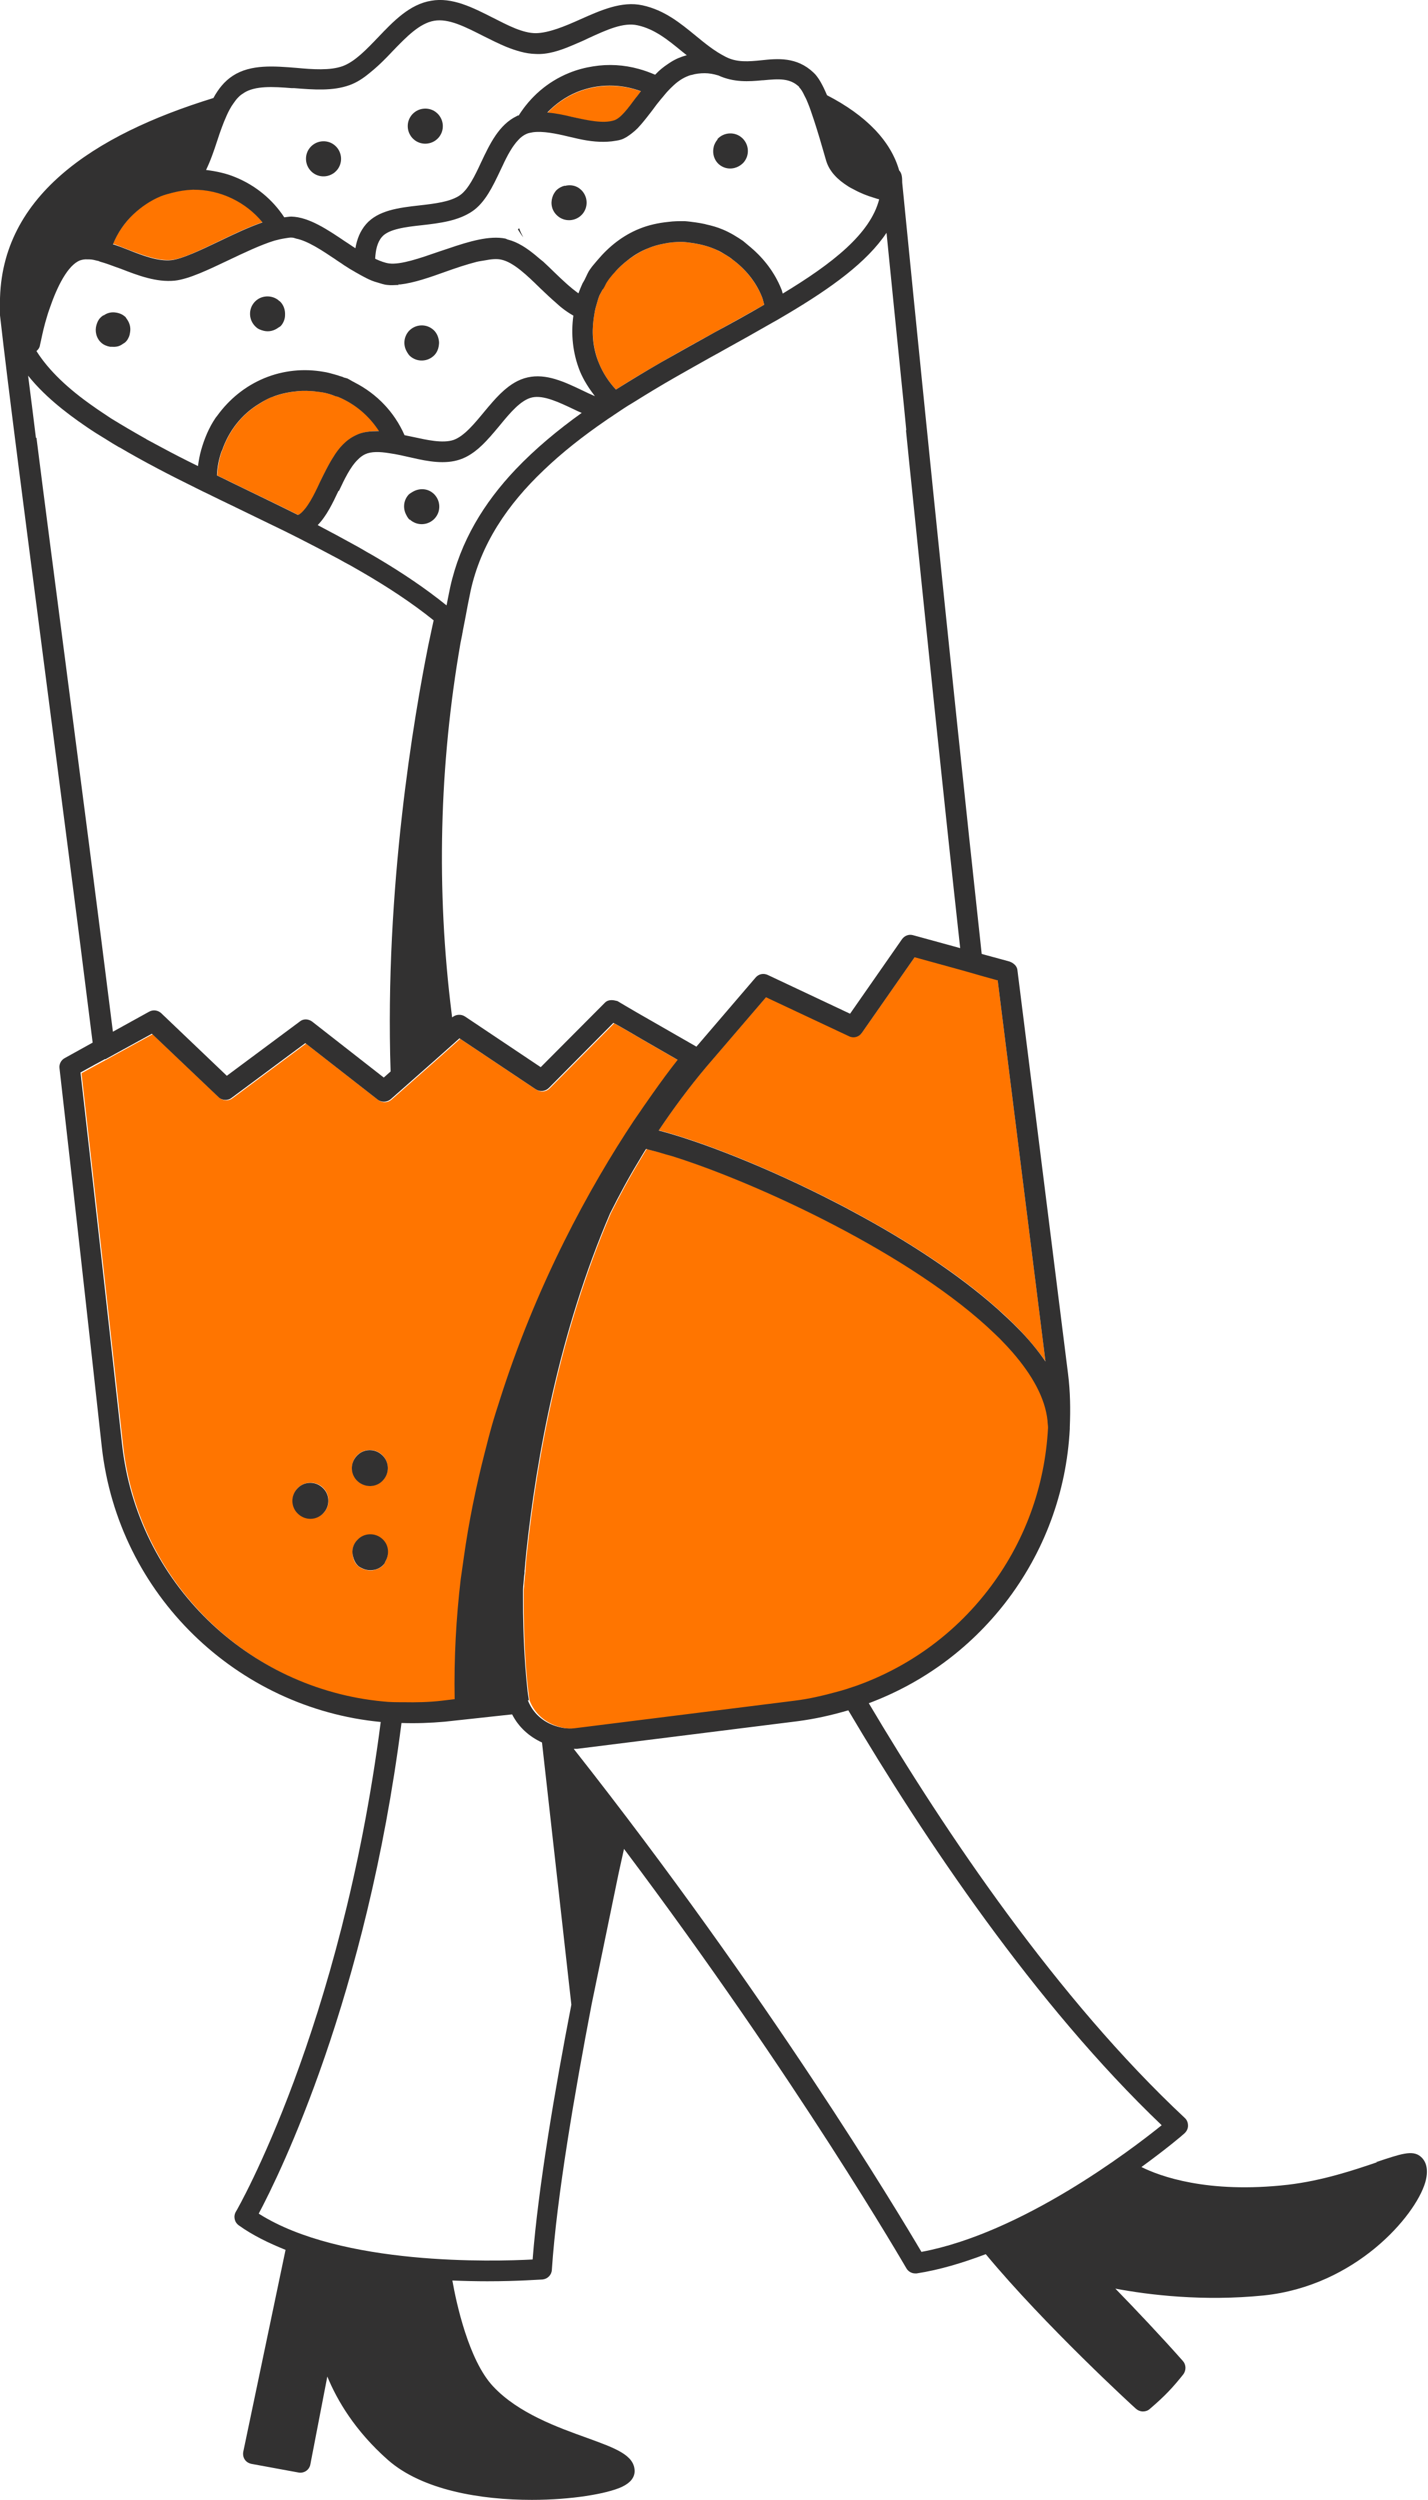
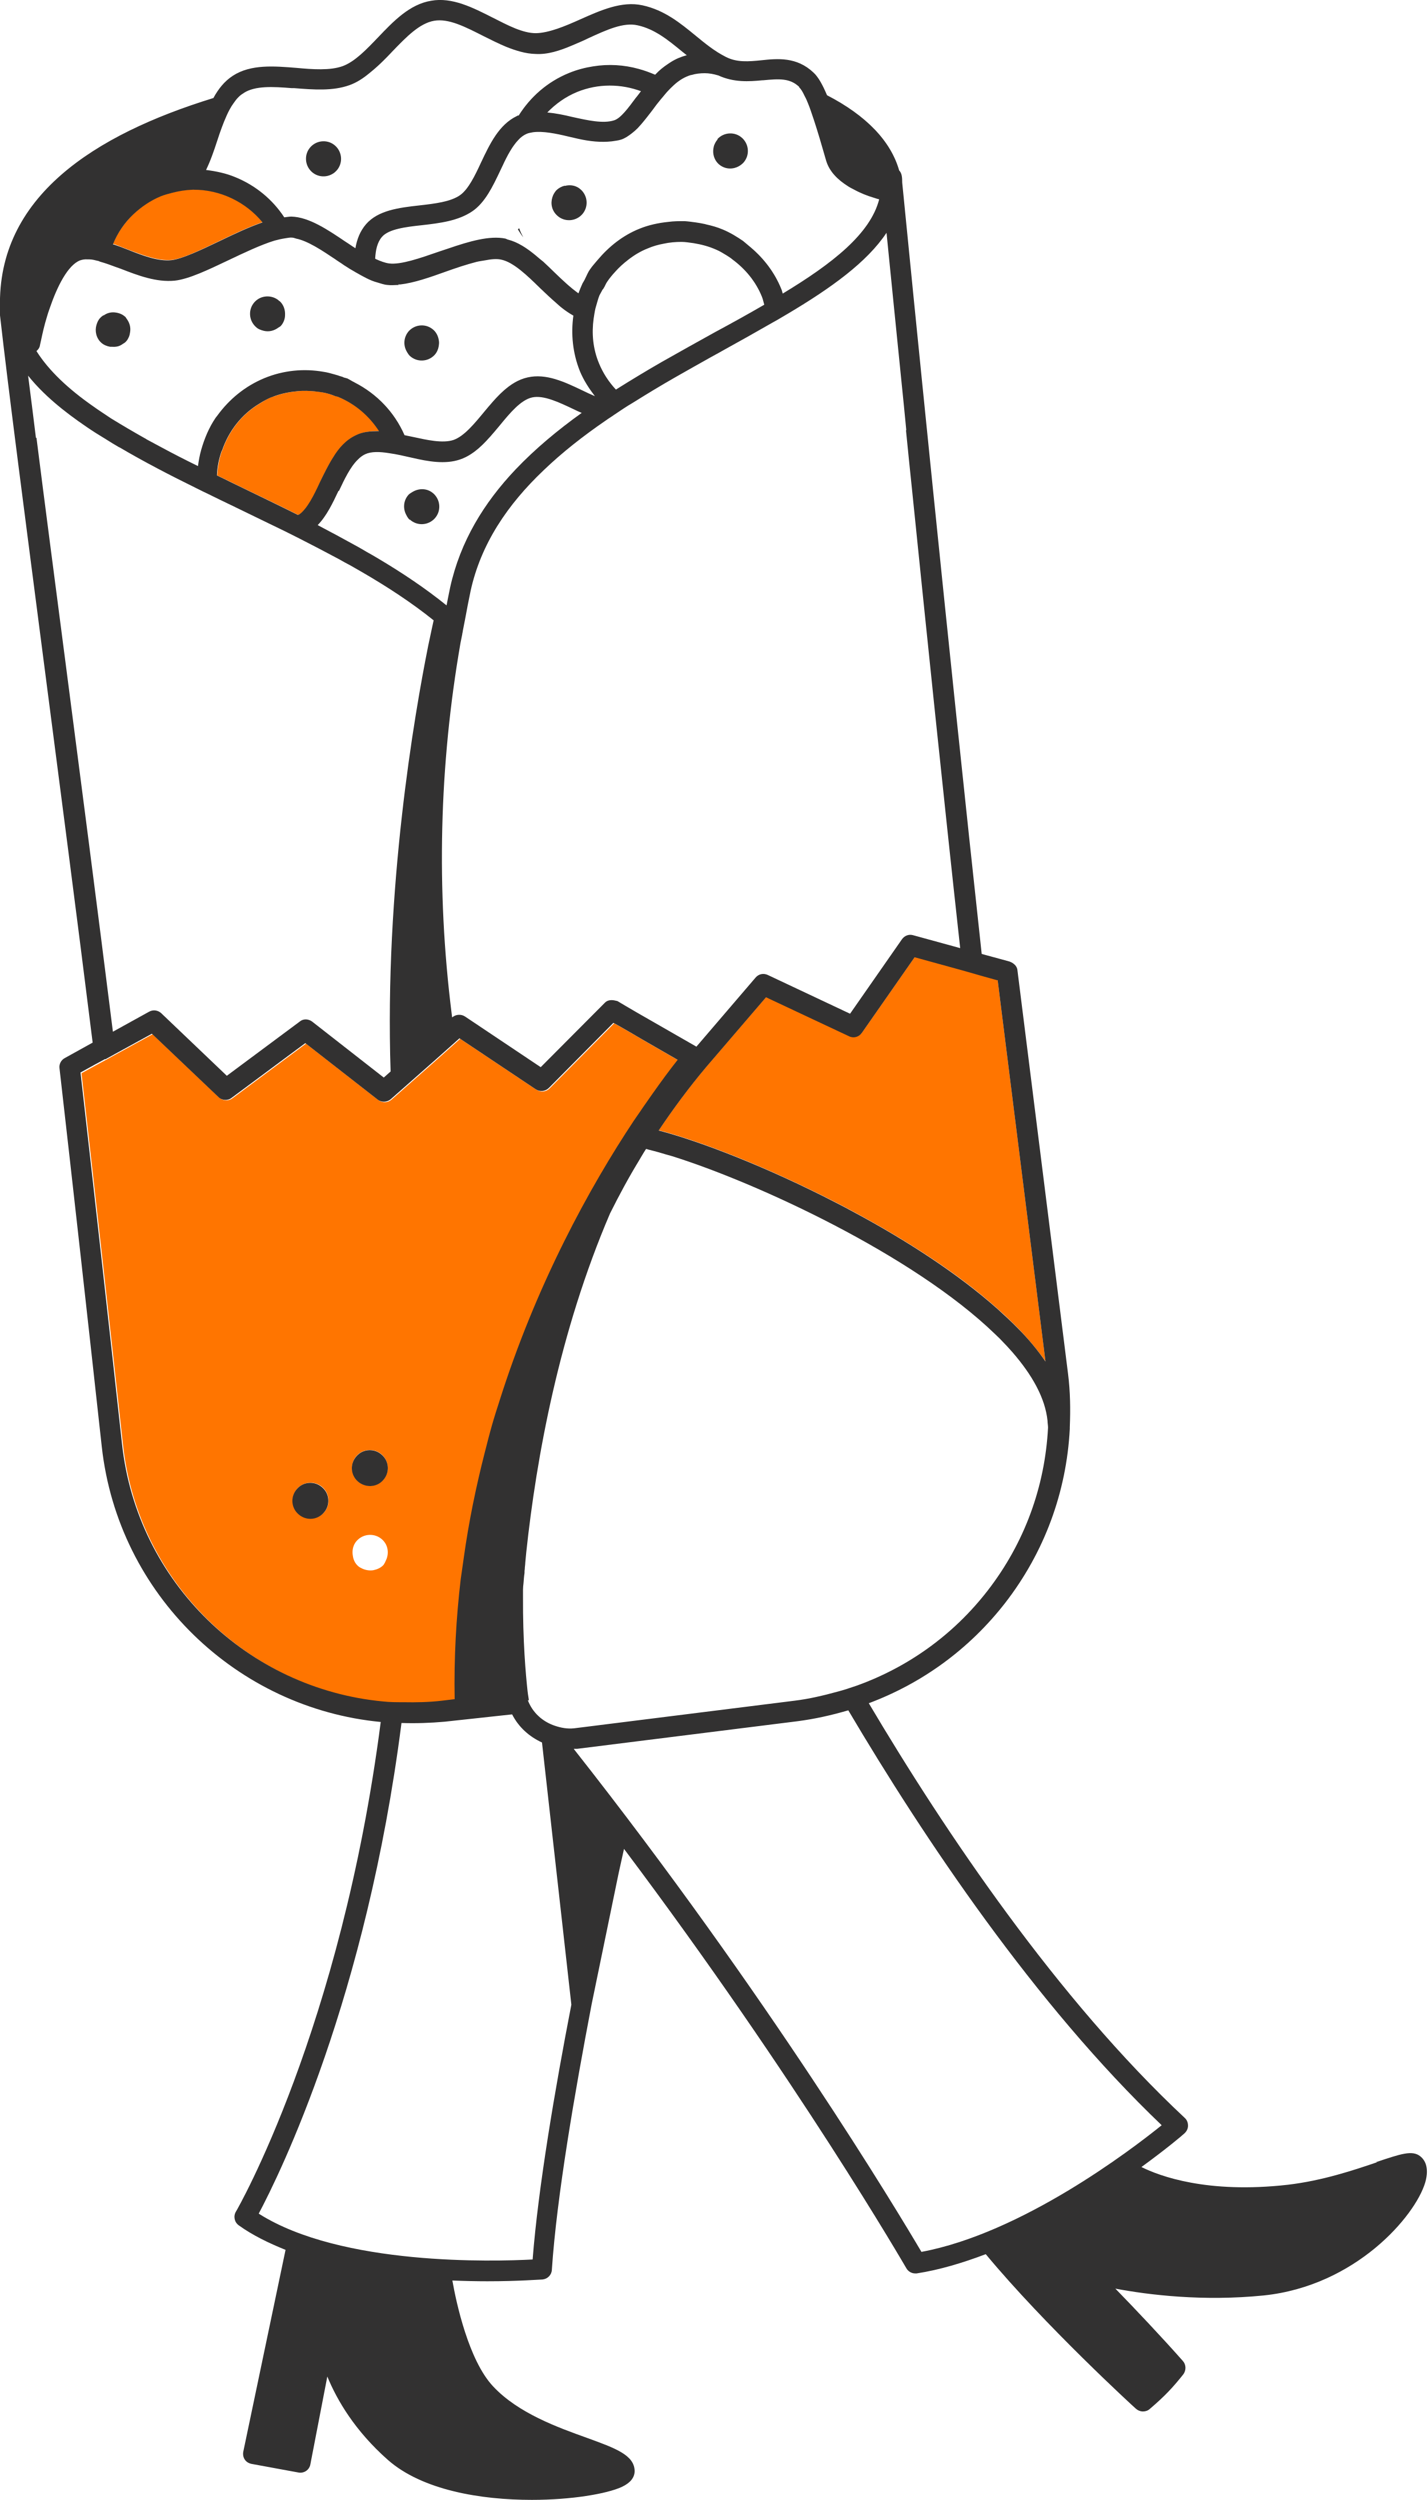
<svg xmlns="http://www.w3.org/2000/svg" id="Layer_2" viewBox="0 0 56.41 98.69">
  <defs>
    <style>.cls-1{fill:#ff7500;}.cls-2{fill:#323131;}</style>
  </defs>
  <g id="Layer_1-2">
    <g>
-       <path class="cls-1" d="M24.27,4.76c.25-.08,.55-.49,.85-.88,.07-.09,.14-.18,.21-.27-.79-.29-1.68-.31-2.52,.03-.46,.19-.86,.47-1.18,.81,.33,.04,.67,.11,1,.18,.6,.14,1.22,.28,1.64,.13Z" />
      <path class="cls-1" d="M5.03,9.84c.6,.23,1.22,.47,1.75,.42,.42-.04,1.16-.4,1.87-.74,.58-.28,1.17-.56,1.72-.75-.66-.82-1.66-1.29-2.71-1.29-.02,0-.03,0-.05,0-.27,0-.54,.05-.8,.12-.15,.04-.31,.08-.46,.14-.42,.17-.77,.42-1.08,.71-.35,.34-.63,.74-.81,1.18h.03c.18,.07,.36,.14,.54,.21Z" />
      <path class="cls-1" d="M8.77,17.79c-.11,.32-.17,.64-.19,.98,.33,.16,.67,.32,1.01,.49,.72,.35,1.46,.7,2.19,1.07,.01,0,.03-.01,.05-.02,.33-.23,.58-.76,.82-1.28,.15-.33,.32-.66,.51-.96,.24-.37,.52-.7,.91-.89,.28-.13,.59-.17,.91-.16-.39-.62-.96-1.08-1.61-1.35-.04-.02-.09-.03-.14-.04-.13-.05-.25-.09-.38-.12-.14-.03-.27-.05-.41-.06-.22-.02-.43-.03-.65-.01-.33,.03-.65,.09-.97,.21-.03,0-.05,.01-.08,.02h-.01c-.16,.07-.31,.16-.45,.25-.73,.43-1.24,1.1-1.5,1.87Z" />
-       <path class="cls-1" d="M24.3,10.72c-.12,.13-.23,.27-.33,.41-.04,.06-.07,.13-.1,.19-.02,.03-.04,.07-.06,.1-.04,.08-.09,.16-.13,.24-.05,.12-.08,.25-.12,.38-.01,.05-.03,.09-.04,.14-.03,.13-.05,.26-.07,.4-.08,.58-.02,1.18,.21,1.76,.16,.39,.39,.74,.67,1.04,.59-.38,1.2-.74,1.81-1.09,.71-.41,1.41-.8,2.11-1.18,.67-.37,1.32-.73,1.94-1.08-.03-.1-.05-.21-.09-.31-.25-.61-.67-1.11-1.17-1.48-.08-.06-.15-.11-.23-.16-.13-.08-.27-.15-.4-.22-.29-.13-.59-.21-.9-.26-.16-.02-.32-.05-.48-.05-.23,0-.47,.02-.7,.07-.22,.04-.43,.1-.64,.19-.29,.12-.54,.28-.77,.45-.18,.14-.35,.29-.5,.46Z" />
      <path class="cls-1" d="M26.02,44.62c1.65,.43,4.3,1.46,7,2.85,.24,.12,.48,.25,.72,.38,2.08,1.12,4.12,2.43,5.68,3.83,.13,.12,.27,.24,.39,.36,.13,.12,.25,.24,.37,.36,.43,.44,.8,.89,1.12,1.34l-1.89-15.06-.54-.15-.42-.12-.42-.12-1.89-.52-2.08,2.98c-.11,.16-.33,.22-.51,.14l-3.28-1.54-2.36,2.75c-.69,.82-1.31,1.66-1.88,2.51Z" />
      <path class="cls-1" d="M25.42,43.75c.12-.17,.23-.34,.35-.5,.38-.54,.72-1,1.03-1.39l-1.39-.8-.46-.27-.47-.27-.22-.12-2.55,2.57c-.14,.14-.35,.16-.52,.05l-3.01-2.01-.19,.17-.37,.33-.37,.33-1.78,1.57c-.15,.13-.37,.14-.52,.02l-2.86-2.23-2.91,2.16c-.16,.12-.38,.1-.52-.03l-2.63-2.5-1.46,.8-.38,.21-.39,.21-.58,.32c.55,4.83,1.11,9.84,1.64,14.67,.6,5.49,5.02,9.66,10.31,10.16,.27,.02,.54,.03,.81,.03,.5,.01,1.01,0,1.52-.06l.5-.06c-.03-1.63,.06-3.21,.24-4.74,.02-.14,.04-.28,.06-.42,.02-.14,.04-.28,.06-.42,.2-1.44,.49-2.83,.83-4.16,.09-.36,.18-.72,.28-1.06,.09-.32,.2-.63,.29-.94,1.47-4.66,3.58-8.48,5.32-11.1,.12-.18,.23-.34,.35-.51Zm-10.19,17.89s-.05,.1-.08,.14c-.11,.12-.26,.18-.41,.21-.14,.02-.28,0-.42-.06-.06-.03-.13-.06-.18-.11-.12-.11-.18-.25-.2-.39-.04-.21,0-.44,.16-.61,.27-.29,.72-.3,1-.04,.25,.23,.28,.59,.12,.87Zm-1.14-4.17c.27-.29,.72-.3,1-.04,.29,.27,.3,.72,.04,1-.27,.29-.72,.3-1,.04s-.3-.72-.04-1Zm-2.34,1.29c.27-.29,.72-.3,1-.04,.29,.27,.3,.72,.04,1s-.72,.3-1,.04c-.29-.27-.3-.72-.04-1Z" />
-       <path class="cls-1" d="M40.03,53.39c-.11-.13-.22-.25-.34-.37-.12-.12-.24-.24-.36-.36-3.25-3.13-9.44-5.98-12.76-7.02-.18-.06-.35-.11-.52-.15-.15-.04-.29-.08-.42-.11-.03,0-.05-.01-.08-.02-.1,.15-.19,.31-.28,.46-.42,.69-.79,1.38-1.14,2.08-2.01,4.68-2.91,9.64-3.31,13.37-.02,.14-.03,.28-.04,.42,0,.08-.02,.17-.02,.25,0,.06,0,.11-.01,.16-.01,.13-.03,.27-.04,.4,0,.09-.01,.17-.02,.26,0,.09,0,.17,0,.25-.01,1.79,.1,3.12,.18,3.75,.02,.18,.04,.3,.05,.37,.19,.5,.59,.85,1.07,1.01,.24,.08,.49,.13,.76,.1l8.71-1.09c.57-.07,1.13-.2,1.67-.35,.27-.08,.54-.16,.8-.25,2.02-.73,3.8-2,5.15-3.74,1.46-1.88,2.28-4.11,2.39-6.44,0-.09-.01-.18-.02-.27-.1-.89-.6-1.8-1.38-2.7Z" />
      <path class="cls-2" d="M20.46,9.06c.07,.11,.13,.21,.21,.31-.06-.12-.12-.23-.16-.36l-.05,.04Z" />
      <path class="cls-2" d="M16.19,20.51c.28,.26,.72,.24,.98-.04,.26-.28,.24-.72-.04-.98-.24-.22-.58-.23-.85-.06-.05,.03-.1,.06-.14,.1-.21,.23-.23,.56-.08,.82,.03,.06,.07,.12,.12,.17Z" />
      <path class="cls-2" d="M16.18,14.04s0,.01,.01,.01c.28,.26,.72,.24,.98-.04,.09-.1,.14-.22,.16-.34,.01-.07,.02-.13,.01-.2-.02-.16-.08-.32-.21-.44-.28-.26-.71-.24-.97,.03,0,0-.01,0-.01,.01h0c-.21,.24-.23,.57-.07,.83,.03,.05,.06,.1,.1,.14Z" />
      <path class="cls-2" d="M11.01,11.86c-.28-.23-.7-.21-.95,.06-.26,.28-.24,.72,.04,.98,.09,.09,.2,.13,.32,.16,.2,.05,.41,0,.58-.13,.03-.02,.06-.03,.09-.06,.11-.12,.17-.28,.17-.43,.01-.2-.05-.4-.21-.55-.01-.01-.03-.01-.04-.02Z" />
      <path class="cls-2" d="M4.95,12.51c-.13-.12-.29-.17-.46-.18h-.02c-.13,0-.26,.04-.37,.12h-.02s-.09,.06-.12,.1c-.08,.08-.12,.18-.15,.28-.07,.24-.01,.52,.19,.7,.1,.09,.23,.14,.35,.16,.02,0,.03,0,.05,0,.14,.01,.28,0,.4-.08,.01,0,.02-.01,.03-.02,.05-.03,.11-.06,.15-.11,.06-.06,.09-.13,.12-.2,.02-.05,.03-.11,.04-.17,.03-.19-.02-.37-.14-.53-.02-.03-.04-.06-.06-.09Z" />
      <path class="cls-2" d="M28.35,5.5c-.05,.06-.09,.12-.12,.19-.03,.06-.04,.12-.05,.18-.03,.21,.03,.43,.19,.59h0c.21,.2,.49,.24,.74,.14,.09-.04,.17-.09,.25-.17,.26-.28,.24-.72-.04-.98-.28-.26-.72-.24-.98,.04Z" />
      <path class="cls-2" d="M22.31,7.33c-.12,.03-.24,.09-.34,.19-.07,.08-.12,.17-.15,.27-.08,.25-.02,.53,.19,.72,.28,.26,.72,.24,.98-.04,.26-.28,.24-.72-.04-.98-.18-.17-.42-.21-.64-.15Z" />
      <path class="cls-2" d="M13.29,6.74c.26-.28,.24-.72-.04-.98-.28-.26-.72-.24-.98,.04-.26,.28-.24,.72,.04,.98,.28,.26,.72,.24,.98-.04Z" />
-       <path class="cls-2" d="M17.31,5.45c.26-.28,.24-.72-.04-.98-.28-.26-.72-.24-.98,.04-.26,.28-.24,.72,.04,.98,.28,.26,.72,.24,.98-.04Z" />
      <path class="cls-2" d="M54.4,85.36c-.91,.31-2.16,.73-3.53,.89-3.17,.36-5.06-.34-5.78-.7,.99-.72,1.63-1.26,1.7-1.33,.09-.08,.14-.19,.14-.3,0-.12-.04-.23-.13-.31-5.02-4.69-9.45-11.26-12.48-16.37,2.11-.79,3.96-2.13,5.38-3.95,1.56-2.01,2.43-4.39,2.56-6.88,0,0,0-.02,0-.02,0-.02,0-.03,0-.05,.03-.7,.02-1.4-.07-2.11l-2-15.94c-.02-.18-.2-.31-.38-.35l-1.03-.28c-1.34-12.3-2.78-26.79-3.14-30.45,0-.2-.01-.37-.12-.48-.33-1.16-1.3-2.17-2.85-2.97-.17-.4-.34-.72-.54-.9-.66-.62-1.41-.55-2.06-.48-.49,.05-.96,.09-1.39-.13-.44-.22-.81-.52-1.21-.85-.6-.49-1.22-1-2.09-1.19-.82-.18-1.66,.2-2.47,.56-.6,.27-1.23,.53-1.74,.54-.52,0-1.09-.3-1.7-.61-.79-.4-1.61-.82-2.44-.67-.85,.14-1.49,.81-2.1,1.45-.47,.49-.91,.95-1.39,1.13-.5,.18-1.18,.13-1.83,.07-.88-.07-1.8-.15-2.51,.31-.34,.22-.58,.53-.77,.88C3.72,5.32-.11,7.77,0,12.15c0,.09,0,.18,0,.27h0s0,.02,0,.03c.34,3.01,.99,7.96,1.73,13.68,.6,4.63,1.29,9.89,1.93,15.03l-1.1,.61c-.15,.08-.23,.24-.21,.4,.56,4.91,1.13,10.02,1.67,14.94,.65,5.87,5.36,10.33,11.02,10.87-1.57,12.13-5.67,19.25-5.72,19.33-.11,.18-.06,.42,.11,.54,.54,.39,1.18,.7,1.85,.97l-1.67,7.97c-.02,.11,0,.22,.06,.31,.06,.09,.16,.15,.27,.17l1.85,.34c.22,.04,.43-.1,.47-.32l.67-3.47c.39,.95,1.1,2.15,2.39,3.29,1.36,1.2,3.68,1.58,5.69,1.58,1.57,0,2.96-.24,3.55-.51,.34-.16,.51-.37,.51-.63-.01-.63-.76-.9-1.89-1.31-1.14-.41-2.71-.97-3.7-2.03-.97-1.03-1.46-3.32-1.61-4.18,.49,.02,.96,.03,1.38,.03,1.23,0,2.08-.07,2.18-.07,.2-.02,.36-.18,.37-.38,.19-2.88,.91-7.03,1.57-10.48l1.07-5.19c.11-.49,.18-.82,.21-.95,6.88,9.16,11.1,16.47,11.15,16.55,.07,.13,.21,.21,.35,.21,.02,0,.04,0,.06,0,.91-.14,1.83-.42,2.73-.76,2.34,2.82,5.89,6.07,5.93,6.1,.08,.07,.18,.11,.28,.11s.19-.03,.27-.1c.62-.53,.91-.85,1.32-1.36,.12-.16,.12-.38-.01-.53-.84-.95-1.9-2.07-2.67-2.86,1.32,.25,3.47,.51,5.86,.27,3.64-.38,5.99-3.14,6.38-4.46,.18-.62-.04-.91-.19-1.03-.32-.26-.77-.1-1.76,.23ZM9.63,3.67c.45-.29,1.15-.25,1.9-.19,.03,0,.06,0,.1,0,.75,.06,1.52,.12,2.18-.12,.28-.1,.54-.27,.78-.47,.2-.16,.39-.33,.57-.51,.11-.11,.23-.23,.34-.35,.55-.57,1.07-1.11,1.65-1.21,.57-.1,1.23,.24,1.94,.6,.3,.15,.6,.3,.91,.43,.38,.15,.76,.27,1.15,.28,.48,.03,.97-.13,1.46-.34,.21-.09,.43-.18,.63-.28,.72-.33,1.39-.64,1.95-.51,.68,.15,1.2,.58,1.75,1.03,.03,.03,.07,.05,.1,.08,.03,.02,.06,.05,.09,.07-.23,.06-.44,.15-.63,.27-.17,.11-.33,.22-.48,.36-.05,.05-.09,.09-.14,.14-.21-.09-.43-.17-.65-.23-.58-.16-1.19-.2-1.8-.1-.32,.05-.63,.13-.95,.26-.86,.35-1.53,.95-1.99,1.68-.02,0-.05,0-.07,.02-.71,.34-1.07,1.1-1.42,1.84-.24,.52-.5,1.05-.82,1.28-.38,.27-1.01,.34-1.62,.41-.8,.09-1.62,.19-2.1,.74-.24,.28-.36,.6-.42,.95-.13-.08-.25-.17-.38-.25-.71-.48-1.45-.98-2.15-1-.09,0-.19,.02-.28,.03-.46-.7-1.12-1.25-1.92-1.58-.38-.16-.77-.24-1.17-.29,.18-.37,.32-.78,.45-1.18,.11-.34,.23-.67,.36-.96,.08-.18,.17-.35,.28-.5,.11-.16,.23-.3,.39-.39Zm21.94-.22c.07,.06,.14,.18,.21,.33,.03,.05,.05,.1,.08,.16,.05,.12,.11,.26,.16,.41,.17,.48,.34,1.04,.46,1.46l.16,.55c.13,.42,.46,.74,.84,.98,.07,.05,.15,.09,.23,.13,.27,.15,.55,.26,.79,.33,.08,.03,.16,.05,.23,.07-.35,1.36-1.84,2.53-3.81,3.72-.02-.06-.03-.13-.06-.19-.26-.64-.68-1.19-1.2-1.63-.06-.05-.13-.11-.19-.16-.04-.03-.08-.07-.12-.1-.25-.17-.51-.33-.8-.45-.21-.09-.43-.15-.65-.2-.01,0-.02,0-.03-.01-.13-.03-.26-.05-.39-.07-.15-.02-.29-.04-.44-.05-.21,0-.43,0-.64,.03-.39,.04-.77,.12-1.14,.27-.67,.27-1.21,.71-1.65,1.23-.1,.12-.21,.24-.3,.37-.08,.11-.13,.24-.19,.36-.03,.07-.07,.13-.11,.2-.06,.13-.11,.26-.16,.39-.31-.22-.63-.52-.95-.83-.14-.14-.29-.28-.44-.42-.1-.08-.2-.16-.29-.24-.35-.29-.71-.53-1.1-.63-.02,0-.03-.01-.05-.02-.02,0-.04-.02-.05-.02-.63-.13-1.44,.11-2.26,.39-.12,.04-.24,.08-.36,.12-.75,.26-1.52,.53-1.98,.47-.16-.02-.34-.09-.52-.17l-.03-.02c.02-.34,.08-.64,.27-.86,.27-.31,.94-.39,1.58-.46,.71-.08,1.43-.17,1.99-.55,.51-.35,.81-.99,1.1-1.6,.03-.07,.07-.14,.1-.21,.18-.39,.38-.76,.62-1.01,.09-.1,.2-.18,.31-.23,.08-.04,.17-.05,.27-.07,.39-.05,.89,.05,1.39,.17,.13,.03,.26,.06,.39,.09,.45,.1,.9,.15,1.33,.1,.12-.02,.25-.03,.37-.07,.15-.05,.28-.14,.41-.24,.08-.06,.16-.13,.24-.21,.2-.21,.39-.46,.59-.72,.1-.14,.2-.27,.3-.39,.09-.11,.18-.21,.26-.31,.1-.11,.19-.2,.29-.29,.21-.19,.43-.32,.67-.39h.02c.16-.05,.34-.07,.52-.07,.17,0,.34,.03,.54,.09h0c.61,.28,1.21,.24,1.73,.19h.03c.64-.06,1.06-.09,1.43,.26Zm4.22,13.55c.08,.79,.16,1.61,.25,2.45h0c.56,5.49,1.23,11.98,1.89,17.98l-1.86-.51c-.17-.05-.34,.02-.44,.16l-2.05,2.94-3.25-1.53c-.17-.08-.36-.04-.48,.1l-2.34,2.73-2.32-1.33-.48-.28-.32-.19s-.09-.02-.14-.03c-.13-.02-.26,0-.35,.09l-2.54,2.55-2.99-2c-.15-.1-.36-.09-.5,.03h-.01l-.02-.16c-.61-4.88-.49-9.78,.35-14.61,.02-.12,.05-.23,.07-.35,0-.04,.02-.08,.02-.12,.03-.15,.06-.31,.09-.46,.07-.38,.14-.75,.22-1.13,.41-1.87,1.47-3.42,2.88-4.76,.74-.71,1.57-1.36,2.46-1.97,.11-.08,.23-.15,.34-.23,.06-.04,.12-.08,.18-.12,.06-.04,.12-.08,.18-.12,.12-.08,.25-.16,.37-.23,.56-.35,1.12-.69,1.7-1.02,.47-.27,.94-.53,1.4-.79,.19-.1,.38-.21,.56-.31,.58-.32,1.15-.64,1.69-.95,.13-.07,.26-.15,.39-.22,.13-.08,.26-.15,.39-.23,1.7-1.01,3.12-2.03,3.89-3.19,.17,1.68,.4,4.01,.68,6.76,.03,.33,.07,.68,.1,1.02Zm3.62,21.69l1.89,15.06c-.31-.45-.68-.9-1.12-1.34-.12-.12-.24-.24-.37-.36-.13-.12-.26-.24-.39-.36-1.57-1.4-3.61-2.72-5.68-3.83-.24-.13-.48-.26-.72-.38-2.69-1.39-5.35-2.42-7-2.85,.57-.85,1.19-1.69,1.88-2.51l2.36-2.75,3.28,1.54c.18,.09,.39,.03,.51-.14l2.08-2.98,1.89,.52,.42,.12,.42,.12,.54,.15ZM25.11,3.87c-.29,.39-.59,.8-.85,.88-.43,.14-1.05,0-1.64-.13-.33-.08-.67-.15-1-.18,.33-.34,.72-.62,1.18-.81,.84-.34,1.73-.32,2.52-.03-.07,.09-.14,.19-.21,.27Zm-9.39,7.36s.06,0,.09,0c.54-.06,1.17-.28,1.81-.51,.39-.14,.81-.28,1.2-.38,.12-.03,.22-.04,.33-.06,.25-.05,.48-.07,.65-.03,.48,.1,1.02,.62,1.53,1.12,.21,.2,.42,.4,.64,.59,.07,.06,.14,.13,.22,.19,.15,.12,.3,.22,.46,.31-.1,.72-.03,1.48,.26,2.2,.15,.36,.36,.68,.59,.98-.16-.07-.32-.14-.48-.22-.71-.34-1.45-.69-2.18-.52-.72,.16-1.24,.79-1.74,1.39-.38,.46-.78,.94-1.19,1.08-.43,.14-1.04,0-1.64-.13-.1-.02-.19-.04-.29-.06-.4-.91-1.09-1.63-1.97-2.08-.1-.05-.19-.11-.29-.16-.04-.01-.07-.02-.11-.03-.02,0-.04-.01-.05-.02-.07-.03-.14-.04-.21-.07-.05-.01-.09-.03-.14-.04-.14-.04-.28-.08-.42-.1-.79-.14-1.6-.06-2.35,.25-.77,.32-1.39,.84-1.85,1.47-.02,.03-.05,.06-.07,.09-.26,.38-.44,.81-.57,1.26-.06,.21-.1,.43-.13,.65-.51-.25-1-.5-1.48-.76-.18-.1-.36-.19-.54-.29l-.03-.02c-.48-.27-.94-.54-1.38-.81-.12-.08-.24-.16-.36-.24-.12-.08-.24-.16-.35-.24-.96-.67-1.74-1.39-2.24-2.18,.07-.06,.13-.14,.14-.24,.01-.06,.03-.12,.04-.18,.06-.28,.13-.6,.23-.92,.03-.11,.07-.23,.11-.34,.3-.88,.72-1.71,1.2-1.9,.09-.03,.19-.05,.3-.04,.02,0,.04,0,.07,0,.11,0,.22,.03,.34,.06,.03,0,.05,.02,.08,.03,.1,.03,.21,.06,.32,.1,.04,.01,.07,.03,.11,.04,.13,.05,.25,.09,.39,.14,.69,.27,1.41,.54,2.13,.47,.56-.06,1.33-.43,2.13-.81,.61-.29,1.26-.6,1.81-.77,.15-.04,.28-.07,.41-.09,.09-.01,.2-.04,.28-.03,.05,0,.11,.02,.17,.04,.45,.09,1,.45,1.55,.82,.11,.08,.23,.15,.34,.23,.15,.1,.3,.19,.46,.28,.14,.08,.28,.16,.42,.23,.14,.07,.28,.13,.43,.17,.14,.04,.27,.09,.41,.1,.14,.02,.29,0,.45,0h0Zm8.1,.19s.04-.07,.06-.1c.03-.06,.06-.13,.1-.19,.1-.15,.21-.28,.33-.41,.15-.17,.32-.32,.5-.46,.23-.18,.49-.34,.77-.45,.21-.09,.42-.15,.64-.19,.23-.05,.47-.07,.7-.07,.16,0,.32,.03,.48,.05,.31,.05,.61,.13,.9,.26,.14,.06,.27,.14,.4,.22,.08,.05,.16,.1,.23,.16,.5,.37,.92,.86,1.17,1.48,.04,.1,.06,.21,.09,.31-.62,.36-1.27,.72-1.94,1.08-.69,.38-1.4,.78-2.11,1.18-.61,.35-1.22,.72-1.81,1.09-.28-.3-.51-.65-.67-1.04-.24-.58-.29-1.18-.21-1.76,.02-.13,.04-.27,.07-.4,.01-.05,.03-.09,.04-.14,.04-.13,.07-.26,.12-.38,.04-.08,.09-.16,.13-.24Zm-15.05,6.37c.26-.77,.77-1.44,1.5-1.87,.14-.09,.29-.17,.45-.24h.01s.05-.02,.08-.03c.32-.12,.64-.18,.97-.21,.22-.02,.44-.01,.65,.01,.14,.02,.28,.03,.41,.06,.13,.03,.26,.07,.38,.12,.05,.02,.09,.02,.14,.04,.65,.27,1.21,.73,1.61,1.35-.32,0-.63,.02-.91,.16-.4,.19-.68,.51-.91,.89-.19,.3-.35,.63-.51,.96-.24,.52-.5,1.05-.82,1.28-.01,0-.03,.01-.05,.02-.74-.37-1.47-.72-2.19-1.07-.34-.16-.67-.33-1.01-.49,.01-.34,.08-.67,.19-.98Zm4.62,1.59c.22-.47,.45-.95,.75-1.24,.09-.09,.18-.16,.29-.21,.24-.11,.57-.1,.94-.04,.15,.02,.3,.05,.45,.08,.09,.02,.18,.04,.27,.06,.06,.01,.12,.03,.18,.04,.65,.15,1.31,.27,1.9,.07,.63-.21,1.1-.78,1.56-1.33,.41-.5,.84-1.02,1.29-1.12,.45-.1,1.06,.19,1.65,.47,.1,.05,.21,.1,.31,.14-.95,.68-1.84,1.42-2.62,2.24-1.25,1.32-2.18,2.84-2.58,4.66-.05,.23-.09,.46-.14,.7-.83-.67-1.74-1.28-2.7-1.85-.12-.07-.25-.15-.38-.22-.13-.07-.25-.15-.38-.22-.54-.3-1.08-.59-1.63-.88,.35-.36,.59-.86,.82-1.35Zm-4.74-9.85c-.71,.34-1.45,.69-1.87,.74-.52,.06-1.15-.18-1.75-.42-.18-.07-.36-.14-.54-.2h-.03c.18-.45,.46-.86,.81-1.19,.31-.29,.67-.54,1.08-.71,.15-.06,.31-.1,.46-.14,.27-.07,.53-.11,.8-.12,.02,0,.03,0,.05,0,1.04,0,2.05,.48,2.71,1.29-.55,.19-1.14,.47-1.72,.75Zm12.24,57.6c0-.07-.03-.19-.05-.37-.07-.64-.19-1.97-.18-3.75,0-.08,0-.17,0-.25,0-.09,.01-.17,.02-.26,.01-.13,.02-.27,.04-.4,0-.06,0-.11,.01-.16,0-.08,.02-.17,.02-.25,.01-.14,.03-.28,.04-.42,.4-3.73,1.3-8.69,3.31-13.37,.35-.7,.72-1.39,1.14-2.08,.09-.15,.18-.31,.28-.46,.03,0,.05,.01,.08,.02,.13,.03,.27,.07,.42,.11,.16,.05,.34,.1,.52,.15,3.33,1.04,9.52,3.89,12.76,7.02,.13,.12,.25,.24,.36,.36,.12,.12,.23,.25,.34,.37,.78,.9,1.29,1.81,1.38,2.7,0,.09,.02,.18,.02,.27-.12,2.33-.93,4.56-2.39,6.44-1.35,1.74-3.13,3.01-5.15,3.74-.26,.09-.53,.18-.8,.25-.55,.15-1.1,.28-1.67,.35l-8.71,1.09c-.27,.03-.52-.02-.76-.1-.48-.16-.88-.51-1.07-1.01ZM1.42,17.29c-.11-.88-.21-1.7-.31-2.46,.59,.74,1.39,1.4,2.32,2.03,.12,.08,.25,.17,.38,.25,.13,.08,.26,.16,.39,.24,.08,.05,.16,.1,.24,.15,.09,.05,.18,.11,.27,.16h.01c.95,.56,1.99,1.1,3.07,1.63,.14,.07,.28,.14,.43,.21,.16,.08,.31,.15,.47,.23,.18,.09,.36,.17,.54,.26,.46,.22,.92,.45,1.38,.67,.21,.1,.41,.2,.62,.3,.18,.09,.36,.18,.54,.27,.55,.28,1.09,.56,1.63,.85,.14,.08,.28,.16,.42,.23,.14,.08,.28,.16,.42,.24,1.04,.6,2.02,1.24,2.89,1.94-.05,.22-.12,.56-.21,.98-.56,2.79-1.73,9.6-1.49,16.83l-.27,.24-2.83-2.21c-.15-.11-.35-.12-.49,0l-2.88,2.14-2.59-2.47c-.13-.12-.32-.15-.48-.06l-1.43,.79c-.63-5.03-1.3-10.17-1.89-14.71-.42-3.23-.81-6.21-1.13-8.74Zm2.74,24.53l.38-.21,1.46-.8,2.63,2.5c.14,.14,.37,.15,.52,.03l2.91-2.16,2.86,2.23c.15,.12,.37,.11,.52-.02l1.78-1.57,.37-.33,.37-.33,.19-.17,3.01,2.01c.16,.11,.38,.09,.52-.05l2.55-2.57,.22,.12,.47,.27,.46,.27,1.39,.8c-.31,.39-.65,.85-1.03,1.39-.11,.16-.23,.33-.35,.5-.11,.17-.23,.33-.35,.51-1.74,2.62-3.85,6.44-5.32,11.1-.1,.31-.2,.62-.29,.94-.1,.35-.19,.71-.28,1.06-.34,1.33-.63,2.72-.83,4.16-.02,.14-.04,.28-.06,.42-.02,.14-.04,.28-.06,.42-.18,1.53-.27,3.11-.24,4.74l-.5,.06c-.51,.06-1.02,.07-1.52,.06-.27,0-.54,0-.81-.03-5.3-.5-9.71-4.67-10.31-10.16-.53-4.83-1.09-9.84-1.64-14.67l.58-.32,.39-.21Zm16.88,47.38c-1.51,.08-7.56,.26-10.82-1.81,.83-1.56,4.25-8.5,5.64-19.37,.56,.02,1.13,0,1.7-.05l2.67-.29c.26,.51,.68,.88,1.18,1.11l1.16,10.35c-.64,3.3-1.31,7.22-1.53,10.06Zm1.63-20.16s.09,0,.13,0l8.71-1.09c.69-.09,1.35-.24,2-.43,3,5.07,7.38,11.61,12.38,16.38-1.24,1-5.53,4.26-9.49,5-.91-1.54-6.02-10.07-13.73-19.85Z" />
-       <path class="cls-2" d="M14.1,60.81c-.16,.17-.21,.4-.16,.61,.03,.14,.09,.28,.2,.39,.05,.05,.12,.08,.18,.11,.13,.06,.27,.08,.42,.06,.15-.02,.3-.09,.41-.21,.04-.04,.06-.09,.08-.14,.16-.28,.13-.64-.12-.87-.29-.27-.74-.25-1,.04Z" />
      <path class="cls-2" d="M12.78,59.73c.27-.29,.25-.74-.04-1-.29-.27-.74-.25-1,.04-.27,.29-.25,.74,.04,1,.29,.27,.74,.25,1-.04Z" />
      <path class="cls-2" d="M15.13,58.44c.27-.29,.25-.74-.04-1-.29-.27-.74-.25-1,.04-.27,.29-.25,.74,.04,1s.74,.25,1-.04Z" />
    </g>
  </g>
</svg>